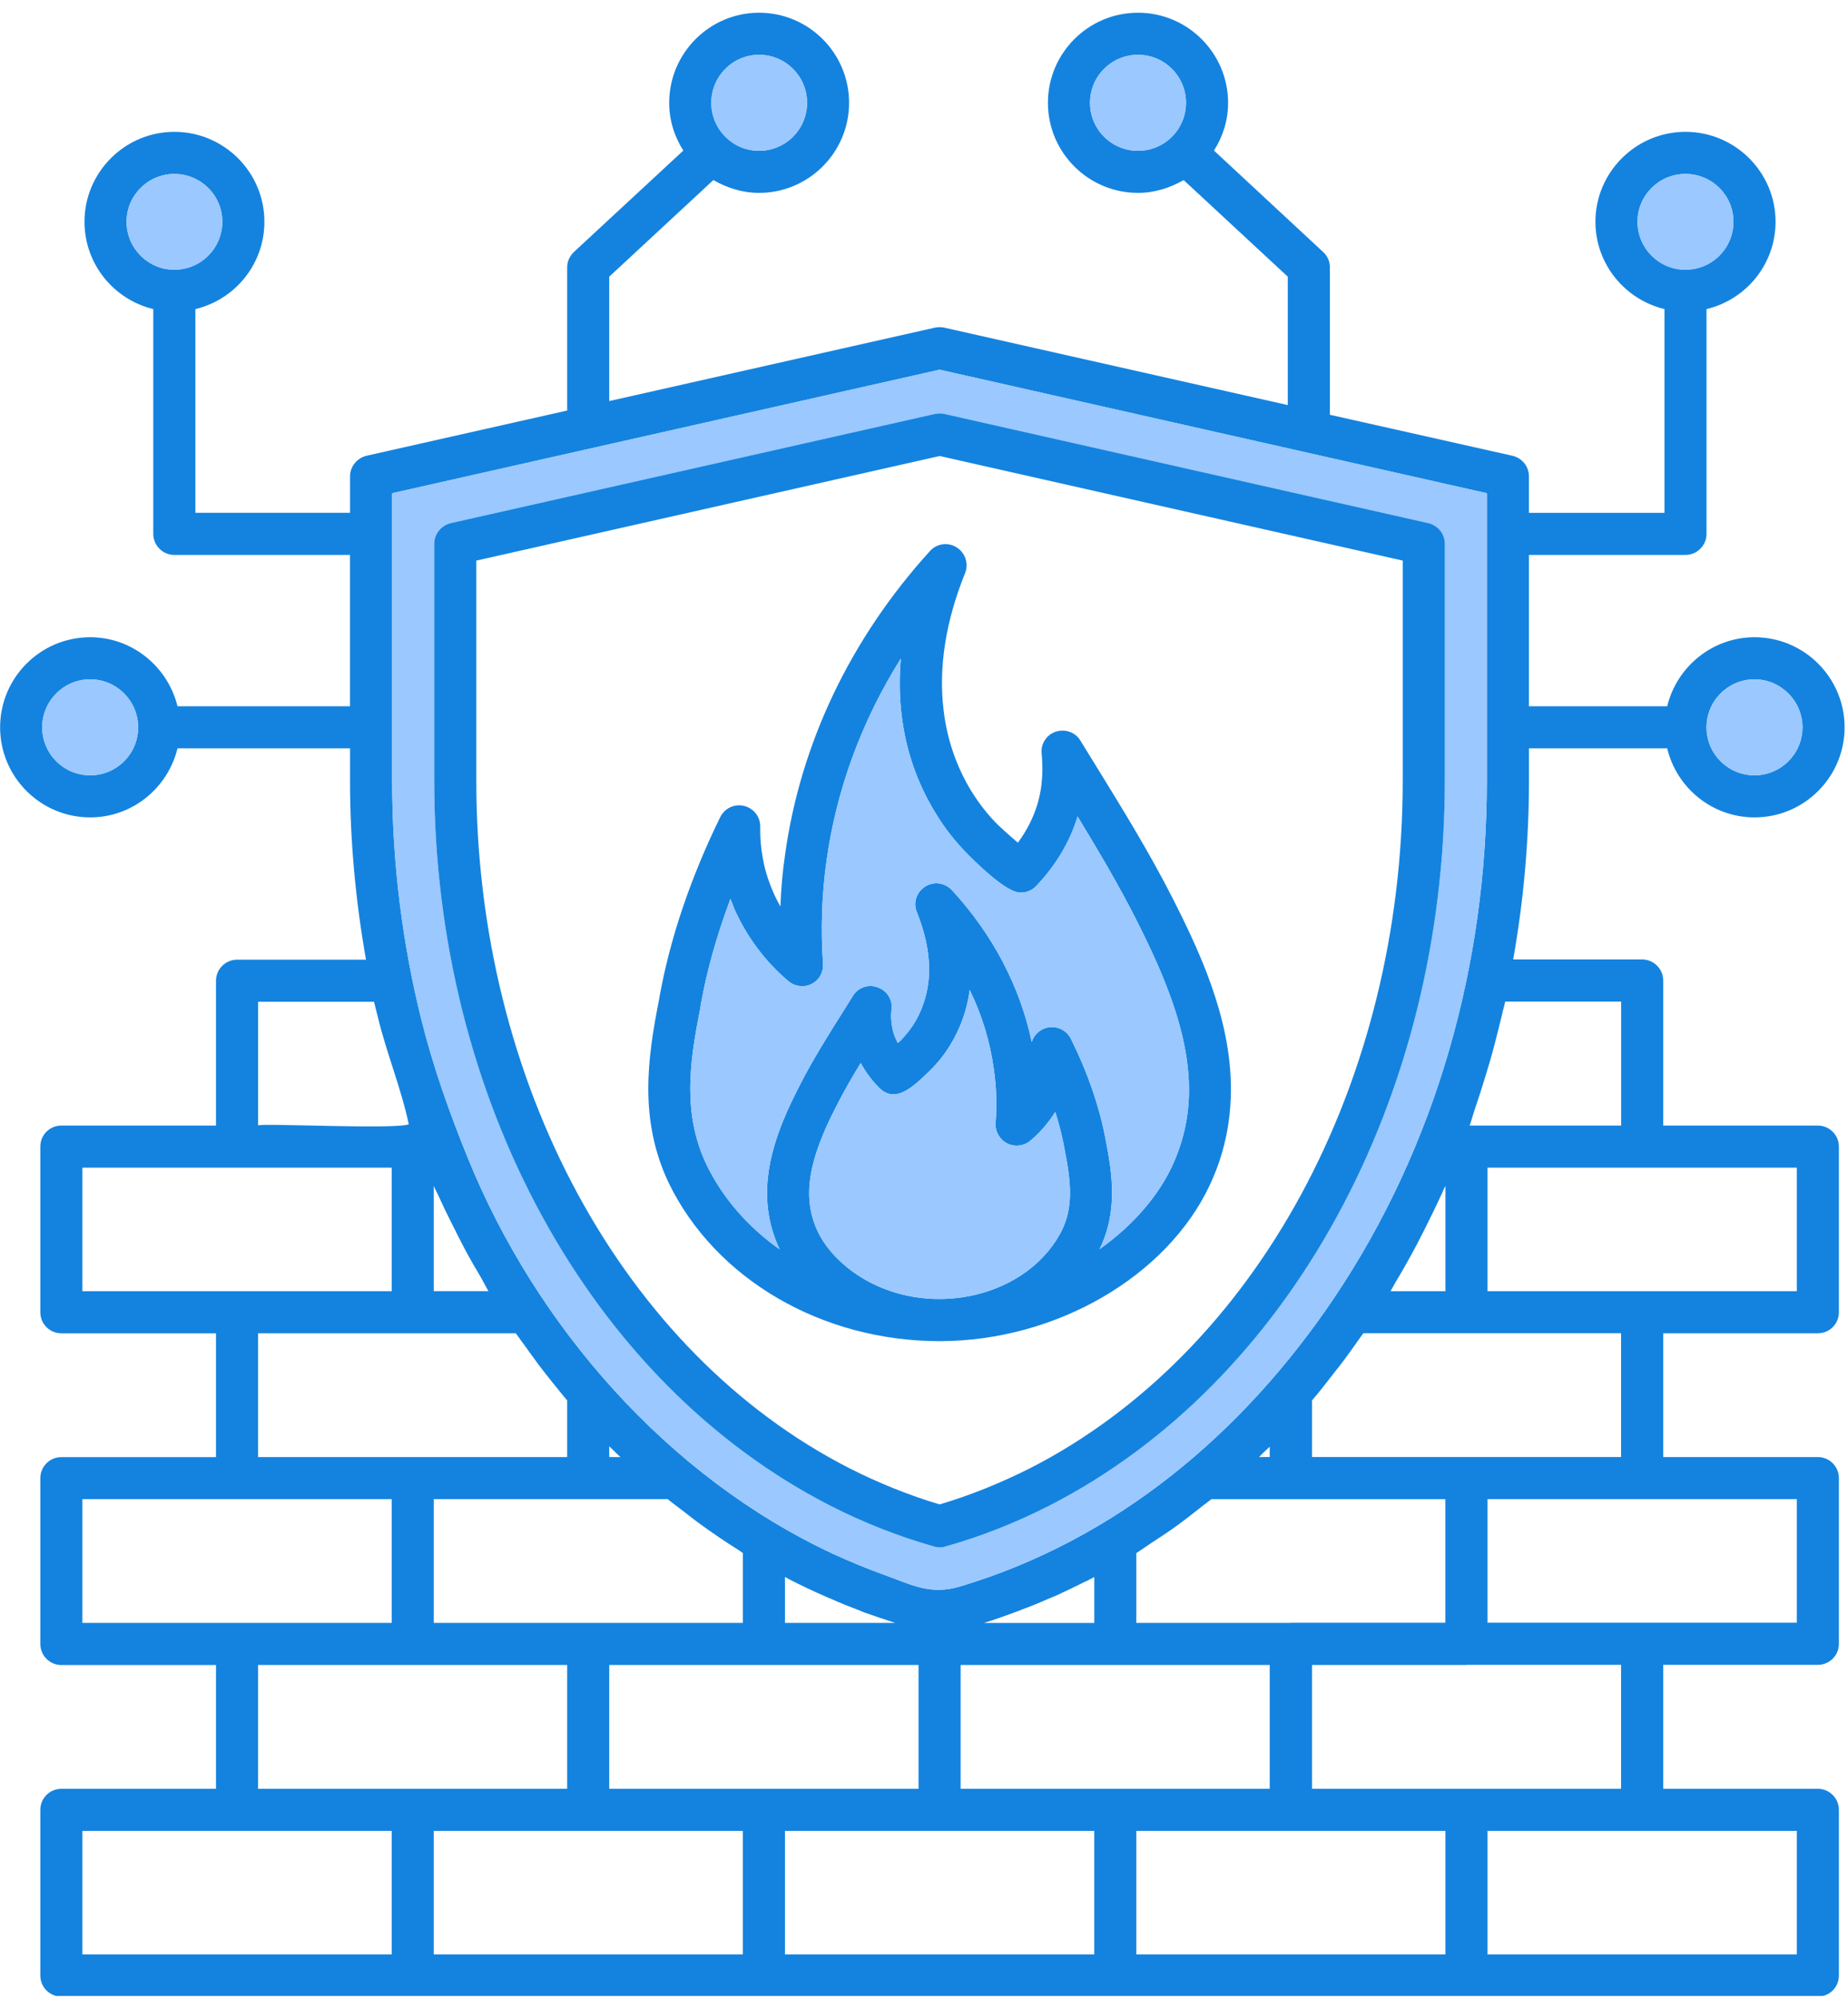
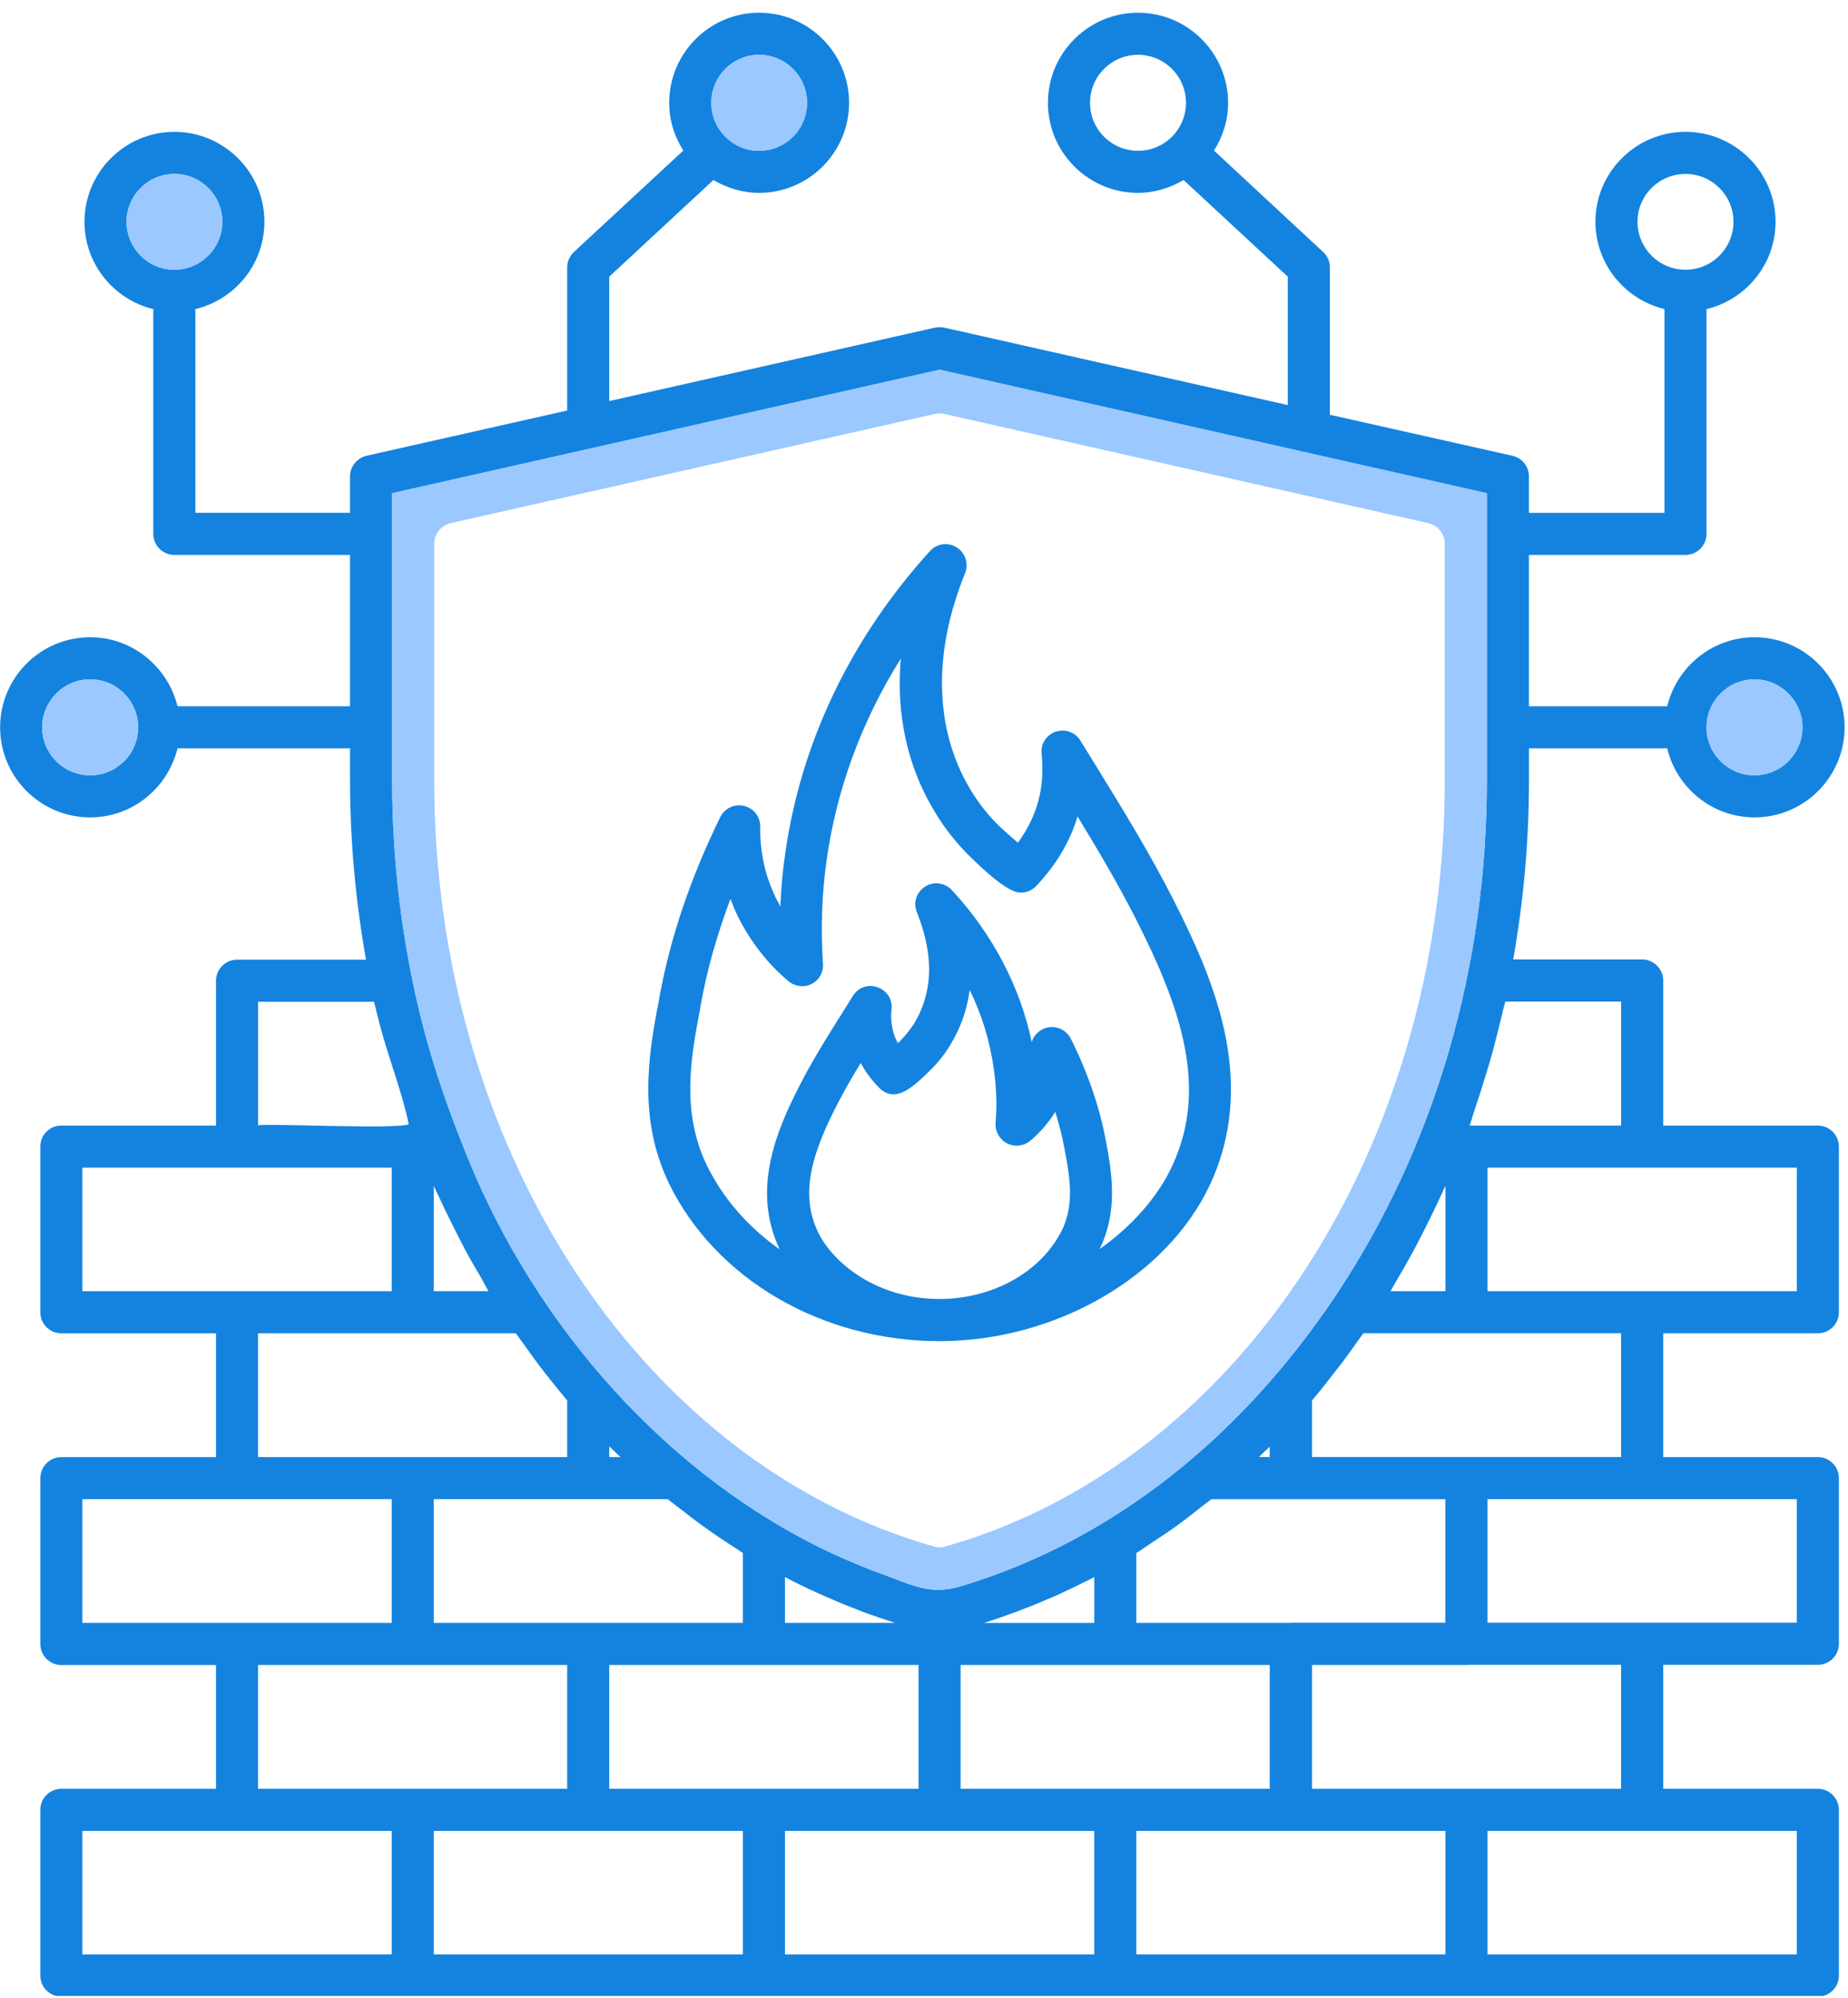
<svg xmlns="http://www.w3.org/2000/svg" width="370" zoomAndPan="magnify" viewBox="0 0 277.5 300" height="400" preserveAspectRatio="xMidYMid meet" version="1.0">
  <defs>
    <clipPath id="9331e1bb73">
      <path d="M 0 1.879 L 277 1.879 L 277 299.73 L 0 299.73 Z M 0 1.879 " clip-rule="nonzero" />
    </clipPath>
  </defs>
  <g clip-path="url(#9331e1bb73)">
    <path fill="#1483df" d="M 272.973 169.023 L 249.75 169.023 L 249.75 147.238 C 249.75 145.5 248.324 144.078 246.59 144.078 L 227.223 144.078 C 228.77 135.359 229.594 126.379 229.594 117.215 L 229.594 112.379 L 250.352 112.379 C 251.77 118.32 257.113 122.746 263.465 122.746 C 270.922 122.746 276.988 116.68 276.988 109.219 C 276.988 101.758 270.922 95.691 263.465 95.691 C 257.113 95.691 251.777 100.148 250.352 106.059 L 229.59 106.059 L 229.59 83.332 L 253.098 83.332 C 254.836 83.332 256.254 81.906 256.254 80.172 L 256.254 46.414 C 262.191 44.996 266.621 39.68 266.621 33.293 C 266.621 25.863 260.551 19.797 253.098 19.797 C 245.641 19.797 239.574 25.871 239.574 33.293 C 239.574 39.68 244.027 44.988 249.938 46.414 L 249.938 77.012 L 229.59 77.012 L 229.59 71.543 C 229.59 70.059 228.578 68.793 227.125 68.445 L 199.699 62.285 L 199.699 40.152 C 199.699 39.266 199.348 38.445 198.688 37.844 L 182.293 22.609 C 183.617 20.523 184.414 18.09 184.414 15.438 C 184.406 7.977 178.34 1.91 170.883 1.91 C 163.426 1.91 157.359 7.977 157.359 15.438 C 157.359 22.898 163.426 28.965 170.883 28.965 C 173.375 28.965 175.719 28.207 177.738 27.039 L 193.375 41.547 L 193.375 60.828 L 162.539 53.879 L 141.781 49.199 C 141.34 49.105 140.863 49.105 140.391 49.199 L 91.484 60.227 L 91.484 41.547 L 107.121 27.039 C 109.141 28.207 111.484 28.965 113.977 28.965 C 121.434 28.965 127.5 22.898 127.5 15.438 C 127.5 7.977 121.438 1.91 113.984 1.91 C 106.555 1.91 100.488 7.977 100.488 15.438 C 100.488 18.094 101.277 20.523 102.609 22.609 L 86.176 37.844 C 85.547 38.445 85.168 39.266 85.168 40.152 L 85.168 61.648 L 55.027 68.441 C 53.609 68.793 52.562 70.055 52.562 71.535 L 52.562 77.004 L 29.34 77.004 L 29.34 46.414 C 35.277 44.996 39.703 39.68 39.703 33.293 C 39.703 25.863 33.637 19.797 26.184 19.797 C 18.754 19.797 12.688 25.863 12.688 33.293 C 12.688 39.68 17.113 44.988 23.016 46.414 L 23.016 80.172 C 23.016 81.91 24.438 83.332 26.176 83.332 L 52.555 83.332 L 52.555 106.059 L 26.656 106.059 C 25.199 100.148 19.895 95.691 13.539 95.691 C 6.086 95.691 0.016 101.758 0.016 109.219 C 0.016 116.68 6.086 122.746 13.539 122.746 C 19.895 122.746 25.199 118.32 26.656 112.379 L 52.562 112.379 L 52.562 117.215 C 52.562 126.379 53.414 135.387 54.961 144.113 L 35.594 144.113 C 33.855 144.113 32.434 145.539 32.434 147.273 L 32.434 169.023 L 9.215 169.023 C 7.473 169.023 6.055 170.41 6.055 172.184 L 6.055 197.059 C 6.055 198.828 7.48 200.219 9.215 200.219 L 32.434 200.219 L 32.434 218.809 L 9.215 218.809 C 7.473 218.809 6.055 220.227 6.055 221.969 L 6.055 246.875 C 6.055 248.613 7.48 250.035 9.215 250.035 L 32.434 250.035 L 32.434 268.621 L 9.215 268.621 C 7.473 268.621 6.055 270.012 6.055 271.781 L 6.055 296.66 C 6.055 298.43 7.48 299.82 9.215 299.82 L 272.973 299.82 C 274.711 299.82 276.133 298.43 276.133 296.66 L 276.133 271.777 C 276.133 270.035 274.711 268.617 272.973 268.617 L 249.75 268.617 L 249.75 250 L 272.973 250 C 274.711 250 276.133 248.609 276.133 246.84 L 276.133 221.961 C 276.133 220.219 274.711 218.801 272.973 218.801 L 249.75 218.801 L 249.75 200.215 L 272.973 200.215 C 274.711 200.215 276.133 198.824 276.133 197.055 L 276.133 172.184 C 276.133 170.441 274.707 169.023 272.973 169.023 Z M 263.461 102.012 C 267.406 102.012 270.664 105.266 270.664 109.219 C 270.664 113.203 267.414 116.426 263.461 116.426 C 259.477 116.426 256.254 113.203 256.254 109.219 C 256.254 105.266 259.477 102.012 263.461 102.012 Z M 245.891 33.293 C 245.891 29.344 249.113 26.121 253.098 26.121 C 257.078 26.121 260.301 29.344 260.301 33.293 C 260.301 37.277 257.078 40.504 253.098 40.504 C 249.113 40.504 245.891 37.277 245.891 33.293 Z M 170.883 22.645 C 166.902 22.645 163.68 19.422 163.68 15.438 C 163.68 11.453 166.902 8.23 170.883 8.23 C 174.867 8.23 178.09 11.453 178.09 15.438 C 178.09 19.422 174.867 22.645 170.883 22.645 Z M 113.984 8.23 C 117.965 8.23 121.188 11.453 121.188 15.438 C 121.188 19.422 117.965 22.645 113.984 22.645 C 110.035 22.645 106.812 19.422 106.812 15.438 C 106.812 11.453 110.035 8.23 113.984 8.23 Z M 19.004 33.293 C 19.004 29.344 22.23 26.121 26.176 26.121 C 30.16 26.121 33.383 29.344 33.383 33.293 C 33.383 37.277 30.16 40.504 26.176 40.504 C 22.23 40.504 19.004 37.277 19.004 33.293 Z M 13.539 116.426 C 9.559 116.426 6.336 113.203 6.336 109.219 C 6.336 105.27 9.559 102.012 13.539 102.012 C 17.523 102.012 20.746 105.266 20.746 109.219 C 20.746 113.203 17.523 116.426 13.539 116.426 Z M 225.547 152.363 C 225.676 151.695 225.898 151.066 226.02 150.406 L 243.434 150.406 L 243.434 169.023 L 220.684 169.023 C 220.934 168.328 221.129 167.602 221.352 166.902 C 221.949 165.16 222.516 163.391 223.055 161.621 C 223.434 160.387 223.812 159.125 224.16 157.859 C 224.633 156.031 225.105 154.227 225.547 152.363 Z M 190.664 250.027 L 190.664 268.617 L 144.25 268.617 L 144.25 250.027 Z M 147.754 243.707 C 149.301 243.234 150.82 242.699 152.34 242.125 C 152.719 241.996 153.062 241.875 153.414 241.715 C 154.711 241.242 155.969 240.734 157.238 240.168 C 157.68 239.977 158.156 239.789 158.598 239.602 C 160.016 238.938 161.441 238.277 162.867 237.547 C 163.023 237.48 163.152 237.418 163.309 237.359 C 163.34 237.328 163.375 237.328 163.402 237.293 C 163.719 237.137 164.035 236.98 164.32 236.82 L 164.32 243.715 L 147.754 243.715 Z M 170.633 243.707 L 170.633 233.219 C 171.355 232.773 172.023 232.27 172.75 231.793 C 174.141 230.875 175.531 229.992 176.855 229.012 C 178.023 228.16 179.133 227.27 180.266 226.391 C 180.805 225.945 181.371 225.566 181.906 225.129 L 217.039 225.129 L 217.039 243.68 L 193.855 243.68 C 193.824 243.68 193.789 243.707 193.762 243.707 Z M 189.055 218.801 C 189.277 218.578 189.496 218.355 189.719 218.137 C 190.008 217.848 190.352 217.57 190.664 217.246 L 190.664 218.797 L 189.055 218.797 Z M 197.012 218.801 L 197.012 210.297 C 198.059 209.094 199.031 207.832 200.016 206.562 C 200.359 206.09 200.738 205.648 201.09 205.203 C 201.977 204.062 202.793 202.895 203.617 201.758 C 203.969 201.219 204.375 200.711 204.719 200.207 L 220.141 200.207 C 220.172 200.207 220.172 200.207 220.207 200.207 L 243.426 200.207 L 243.426 218.797 L 197.012 218.797 Z M 208.801 193.895 C 209.055 193.484 209.273 193.043 209.531 192.598 C 210.637 190.762 211.68 188.898 212.691 187 C 213.098 186.211 213.516 185.391 213.922 184.602 C 214.809 182.832 215.691 181.031 216.516 179.227 C 216.672 178.816 216.859 178.469 217.051 178.086 L 217.051 193.895 Z M 58.879 74.07 L 141.094 55.52 L 223.27 74.07 L 223.27 117.215 C 223.27 144.781 215.723 172.023 200.27 195.004 C 186.656 215.168 167.789 231.133 144.25 238.211 C 139.609 239.602 136.926 237.961 132.625 236.441 C 130.098 235.523 127.605 234.48 125.172 233.375 C 100.301 221.809 80.555 199.211 70.289 173.988 C 67.512 167.16 65.074 160.301 63.277 153.129 C 60.434 141.684 58.887 129.609 58.887 117.223 L 58.887 74.07 Z M 65.133 243.707 L 65.133 225.121 L 100.266 225.121 C 100.992 225.723 101.75 226.262 102.48 226.828 C 103.367 227.523 104.25 228.219 105.164 228.883 C 107 230.211 108.891 231.508 110.824 232.711 C 111.074 232.867 111.297 233.059 111.555 233.219 L 111.555 243.707 Z M 85.168 250.027 L 85.168 268.617 L 38.754 268.617 L 38.754 250.027 Z M 77.461 200.215 C 77.867 200.816 78.348 201.445 78.785 202.047 C 79.508 203.059 80.238 204.07 80.965 205.051 C 82.324 206.82 83.715 208.562 85.168 210.297 L 85.168 218.801 L 38.754 218.801 L 38.754 200.215 Z M 65.133 193.895 L 65.133 178.086 C 65.355 178.625 65.641 179.098 65.859 179.605 C 66.488 180.996 67.152 182.387 67.848 183.746 C 68.48 185.008 69.109 186.277 69.777 187.539 C 70.562 189.023 71.418 190.477 72.273 191.93 C 72.656 192.598 72.969 193.258 73.348 193.887 L 65.133 193.887 Z M 91.484 218.801 L 91.484 217.188 C 91.77 217.477 92.086 217.754 92.371 218.043 C 92.625 218.293 92.879 218.551 93.16 218.801 Z M 91.484 250.027 L 137.93 250.027 L 137.93 268.617 L 91.484 268.617 Z M 117.871 243.707 L 117.871 236.816 C 118.215 237.004 118.535 237.168 118.883 237.352 C 120.523 238.176 122.168 238.965 123.844 239.691 C 124.129 239.816 124.383 239.941 124.668 240.039 C 126.152 240.707 127.641 241.301 129.152 241.875 C 129.34 241.938 129.531 242.031 129.688 242.098 C 131.273 242.664 132.848 243.199 134.43 243.707 Z M 38.754 150.434 L 56.164 150.434 C 56.324 151.164 56.543 151.859 56.703 152.586 C 58 158.051 60.242 163.398 61.379 168.828 C 59.453 169.652 38.758 168.605 38.758 169.016 L 38.758 150.434 Z M 12.371 193.895 L 12.371 175.344 L 35.531 175.344 C 35.559 175.344 35.559 175.344 35.594 175.344 L 58.816 175.344 L 58.816 193.895 L 35.594 193.895 C 35.566 193.895 35.566 193.895 35.566 193.895 Z M 12.371 243.707 L 12.371 225.121 L 58.816 225.121 L 58.816 243.707 Z M 58.816 293.492 L 12.371 293.492 L 12.371 274.941 L 58.816 274.941 Z M 111.547 293.492 L 65.133 293.492 L 65.133 274.941 L 111.547 274.941 Z M 164.316 293.492 L 117.871 293.492 L 117.871 274.941 L 164.316 274.941 Z M 217.047 293.492 L 170.633 293.492 L 170.633 274.941 L 193.789 274.941 C 193.82 274.941 193.82 274.941 193.855 274.941 L 217.047 274.941 Z M 220.207 268.617 L 197.012 268.617 L 197.012 250.027 L 220.207 250.027 C 220.234 250.027 220.27 250 220.297 250 L 243.426 250 L 243.426 268.617 L 220.27 268.617 C 220.238 268.617 220.238 268.617 220.207 268.617 Z M 269.812 274.938 L 269.812 293.488 L 223.371 293.488 L 223.371 274.938 Z M 269.812 225.121 L 269.812 243.672 L 223.371 243.672 L 223.371 225.121 L 246.59 225.121 C 246.59 225.121 246.59 225.121 246.621 225.121 Z M 269.812 193.895 L 246.656 193.895 C 246.625 193.895 246.625 193.895 246.59 193.895 L 223.371 193.895 L 223.371 175.344 L 269.812 175.344 Z M 269.812 193.895 " fill-opacity="1" fill-rule="nonzero" />
  </g>
  <path fill="#9ac8ff" d="M 20.746 109.219 C 20.746 113.203 17.523 116.426 13.539 116.426 C 9.559 116.426 6.336 113.203 6.336 109.219 C 6.336 105.27 9.559 102.012 13.539 102.012 C 17.523 102.012 20.746 105.266 20.746 109.219 Z M 20.746 109.219 " fill-opacity="1" fill-rule="nonzero" />
  <path fill="#9ac8ff" d="M 33.383 33.293 C 33.383 37.277 30.16 40.504 26.176 40.504 C 22.23 40.504 19.008 37.277 19.008 33.293 C 19.008 29.344 22.23 26.121 26.176 26.121 C 30.16 26.121 33.383 29.344 33.383 33.293 Z M 33.383 33.293 " fill-opacity="1" fill-rule="nonzero" />
  <path fill="#9ac8ff" d="M 121.188 15.438 C 121.188 19.422 117.965 22.645 113.984 22.645 C 110.035 22.645 106.812 19.422 106.812 15.438 C 106.812 11.453 110.035 8.23 113.984 8.23 C 117.965 8.23 121.188 11.453 121.188 15.438 Z M 121.188 15.438 " fill-opacity="1" fill-rule="nonzero" />
-   <path fill="#9ac8ff" d="M 178.09 15.438 C 178.09 19.422 174.867 22.645 170.883 22.645 C 166.902 22.645 163.68 19.422 163.68 15.438 C 163.68 11.453 166.902 8.23 170.883 8.23 C 174.867 8.23 178.09 11.453 178.09 15.438 Z M 178.09 15.438 " fill-opacity="1" fill-rule="nonzero" />
-   <path fill="#9ac8ff" d="M 260.301 33.293 C 260.301 37.277 257.078 40.504 253.098 40.504 C 249.113 40.504 245.891 37.277 245.891 33.293 C 245.891 29.344 249.113 26.121 253.098 26.121 C 257.078 26.121 260.301 29.344 260.301 33.293 Z M 260.301 33.293 " fill-opacity="1" fill-rule="nonzero" />
  <path fill="#9ac8ff" d="M 270.664 109.219 C 270.664 113.203 267.414 116.426 263.461 116.426 C 259.477 116.426 256.254 113.203 256.254 109.219 C 256.254 105.27 259.477 102.012 263.461 102.012 C 267.406 102.012 270.664 105.266 270.664 109.219 Z M 270.664 109.219 " fill-opacity="1" fill-rule="nonzero" />
  <path fill="#9ac8ff" d="M 141.094 55.516 L 58.879 74.066 L 58.879 117.211 C 58.879 129.598 60.426 141.672 63.27 153.117 C 65.07 160.289 67.504 167.152 70.285 173.977 C 80.555 199.199 100.301 221.797 125.164 233.363 C 127.598 234.469 130.094 235.512 132.621 236.43 C 136.918 237.949 139.605 239.59 144.246 238.199 C 167.781 231.121 186.648 215.156 200.266 194.992 C 215.715 172.012 223.266 144.77 223.266 117.203 L 223.266 74.059 Z M 216.953 117.215 C 216.953 164.91 193.637 207.645 157.555 226.102 C 152.469 228.695 147.223 230.746 141.945 232.234 C 141.695 232.328 141.379 232.363 141.094 232.363 C 140.809 232.363 140.527 232.336 140.242 232.234 C 134.996 230.754 129.754 228.695 124.66 226.102 C 88.547 207.645 65.199 164.91 65.199 117.215 L 65.199 81.652 C 65.199 80.172 66.242 78.902 67.66 78.559 L 140.391 62.156 C 140.863 62.062 141.34 62.062 141.781 62.156 L 214.484 78.559 C 215.938 78.91 216.945 80.172 216.945 81.652 L 216.945 117.215 Z M 216.953 117.215 " fill-opacity="1" fill-rule="nonzero" />
-   <path fill="#1483df" d="M 214.488 78.559 L 141.789 62.156 C 141.344 62.062 140.871 62.062 140.398 62.156 L 67.668 78.559 C 66.25 78.91 65.203 80.172 65.203 81.652 L 65.203 117.215 C 65.203 164.91 88.555 207.645 124.668 226.102 C 129.754 228.695 134.996 230.746 140.246 232.234 C 140.531 232.328 140.812 232.363 141.098 232.363 C 141.387 232.363 141.699 232.336 141.953 232.234 C 147.23 230.754 152.473 228.695 157.559 226.102 C 193.645 207.645 216.957 164.91 216.957 117.215 L 216.957 81.652 C 216.953 80.172 215.941 78.91 214.488 78.559 Z M 210.637 117.215 C 210.637 162.543 188.676 203.094 154.68 220.477 C 150.227 222.719 145.676 224.555 141.094 225.914 C 136.543 224.555 131.961 222.719 127.539 220.477 C 93.512 203.094 71.523 162.539 71.523 117.215 L 71.523 84.184 L 141.094 68.477 L 210.637 84.184 Z M 210.637 117.215 " fill-opacity="1" fill-rule="nonzero" />
  <path fill="#1483df" d="M 180.586 144.523 C 179.422 141.707 178.031 138.707 176.195 135.102 C 172.723 128.242 168.582 121.508 164.57 115 L 162.234 111.211 C 161.477 109.949 159.93 109.41 158.504 109.887 C 157.113 110.359 156.227 111.75 156.422 113.238 C 156.512 114.25 156.547 115.258 156.512 116.27 C 156.484 116.836 156.422 118.547 155.82 120.633 C 155.219 122.688 154.207 124.711 152.848 126.543 C 151.613 125.5 150.254 124.266 149.91 123.922 C 148.328 122.375 146.973 120.605 145.805 118.707 C 143.629 115.129 142.203 110.996 141.699 106.695 C 140.91 100.281 141.984 93.324 144.922 86.059 C 145.488 84.641 144.953 83.027 143.66 82.203 C 142.367 81.379 140.691 81.602 139.652 82.742 C 127.711 95.891 120.188 111.66 117.883 128.383 C 117.504 130.941 117.281 133.535 117.188 136.129 C 116.781 135.398 116.398 134.676 116.086 133.914 C 115.141 131.766 114.695 129.809 114.539 128.828 C 114.25 127.309 114.129 125.73 114.156 124.148 C 114.188 122.664 113.176 121.367 111.723 121.02 C 110.297 120.668 108.816 121.367 108.156 122.695 C 103.672 131.859 100.605 140.965 99.023 149.75 C 99.023 149.781 98.93 150.289 98.93 150.289 C 97.227 158.953 95.93 168.18 100.414 177.633 C 107.426 192.078 123.414 201.398 141.105 201.398 C 141.105 201.398 141.105 201.398 141.133 201.398 C 158.547 201.371 175.191 191.727 181.672 177.949 C 187.664 165.133 183.906 152.742 180.586 144.523 Z M 159.48 184.699 C 156.352 190.992 149.152 195.031 141.121 195.066 C 141.094 195.066 141.094 195.066 141.094 195.066 C 131.84 195.066 125.137 189.824 122.801 184.949 C 120.871 180.875 121.094 176.418 123.523 170.535 C 124.09 169.117 124.82 167.598 125.801 165.699 C 126.84 163.676 128.012 161.648 129.246 159.629 C 129.969 160.953 130.887 162.223 132.023 163.355 C 134.488 165.82 137.203 163.133 139.609 160.797 C 140.777 159.66 141.789 158.398 142.641 157.008 C 144.188 154.512 145.234 151.633 145.613 148.664 C 147.445 152.391 148.648 156.375 149.215 160.422 C 149.625 163.176 149.723 165.926 149.5 168.641 C 149.406 169.902 150.102 171.105 151.207 171.68 C 152.344 172.281 153.699 172.125 154.68 171.328 C 156.164 170.098 157.43 168.613 158.469 166.965 C 159.035 168.828 159.516 170.633 159.832 172.434 C 159.832 172.461 159.895 172.75 159.895 172.777 C 160.871 177.742 161.121 181.281 159.48 184.699 Z M 175.941 175.25 C 173.918 179.547 170.188 184.004 165.074 187.609 C 165.102 187.578 165.137 187.516 165.168 187.48 C 167.852 181.883 167.031 176.324 166.055 171.293 C 165.137 166.301 163.367 161.148 160.812 155.996 C 160.145 154.668 158.664 153.977 157.207 154.32 C 156.105 154.605 155.246 155.422 154.93 156.469 C 153.16 148.121 149.051 140.281 142.926 133.648 C 141.883 132.543 140.176 132.32 138.914 133.141 C 137.617 133.961 137.082 135.574 137.684 136.996 C 139.199 140.785 139.801 144.359 139.387 147.648 C 139.102 149.797 138.379 151.883 137.27 153.688 C 136.668 154.637 135.973 155.488 135.215 156.281 C 135.121 156.348 134.992 156.477 134.805 156.633 C 134.555 156.125 134.332 155.621 134.172 155.086 C 133.887 154.102 133.859 153.285 133.824 153.027 C 133.793 152.461 133.824 151.953 133.887 151.574 C 134.047 150.121 133.191 148.73 131.77 148.258 C 130.379 147.746 128.832 148.285 128.07 149.555 L 126.746 151.672 C 124.469 155.277 122.133 159.004 120.176 162.801 C 119.133 164.855 118.316 166.527 117.68 168.109 C 115.723 172.883 113.508 180.09 117.078 187.613 C 112.371 184.297 108.547 179.961 106.082 174.875 C 102.449 167.195 103.555 159.449 105.137 151.516 L 105.23 150.883 C 106.148 145.703 107.664 140.387 109.684 134.984 C 109.871 135.457 110.066 135.93 110.25 136.438 C 112.113 140.645 114.93 144.438 118.402 147.344 C 119.383 148.168 120.773 148.328 121.875 147.754 C 123.016 147.188 123.676 145.984 123.582 144.723 C 123.23 139.57 123.395 134.391 124.117 129.238 C 125.602 118.555 129.398 108.25 135.273 98.891 C 135.02 101.801 135.051 104.676 135.398 107.453 C 136.031 112.699 137.734 117.602 140.422 121.992 C 141.812 124.332 143.516 126.48 145.414 128.379 C 151.102 134.066 152.777 134.039 153.312 134.039 C 154.137 134.039 154.988 133.695 155.555 133.094 C 158.492 130.027 160.676 126.422 161.809 122.602 C 164.875 127.66 167.941 132.812 170.562 137.992 C 172.301 141.438 173.629 144.25 174.703 146.938 C 179.387 158.367 179.766 167.125 175.941 175.25 Z M 175.941 175.25 " fill-opacity="1" fill-rule="nonzero" />
-   <path fill="#9ac8ff" d="M 159.48 184.699 C 156.352 190.992 149.152 195.031 141.121 195.066 C 141.094 195.066 141.094 195.066 141.094 195.066 C 131.84 195.066 125.137 189.824 122.801 184.949 C 120.871 180.875 121.094 176.418 123.523 170.535 C 124.09 169.117 124.82 167.598 125.801 165.699 C 126.84 163.676 128.012 161.648 129.246 159.629 C 129.969 160.953 130.887 162.223 132.023 163.355 C 134.488 165.82 137.203 163.133 139.609 160.797 C 140.777 159.66 141.789 158.398 142.641 157.008 C 144.188 154.512 145.234 151.633 145.613 148.664 C 147.445 152.391 148.648 156.375 149.215 160.422 C 149.625 163.176 149.723 165.926 149.5 168.641 C 149.406 169.902 150.102 171.105 151.207 171.68 C 152.344 172.281 153.699 172.125 154.68 171.328 C 156.164 170.098 157.43 168.613 158.469 166.965 C 159.035 168.828 159.516 170.633 159.832 172.434 C 159.832 172.461 159.895 172.75 159.895 172.777 C 160.871 177.742 161.121 181.281 159.48 184.699 Z M 159.48 184.699 " fill-opacity="1" fill-rule="nonzero" />
-   <path fill="#9ac8ff" d="M 175.941 175.25 C 173.918 179.547 170.188 184.004 165.074 187.609 C 165.102 187.578 165.137 187.516 165.168 187.48 C 167.852 181.883 167.031 176.324 166.055 171.293 C 165.137 166.301 163.367 161.148 160.812 155.996 C 160.145 154.668 158.664 153.977 157.207 154.32 C 156.105 154.605 155.246 155.422 154.93 156.469 C 153.16 148.121 149.051 140.281 142.926 133.648 C 141.883 132.543 140.176 132.32 138.914 133.141 C 137.617 133.961 137.082 135.574 137.684 136.996 C 139.199 140.785 139.801 144.359 139.387 147.648 C 139.102 149.797 138.379 151.883 137.27 153.688 C 136.668 154.637 135.973 155.488 135.215 156.281 C 135.121 156.348 134.992 156.477 134.805 156.633 C 134.555 156.125 134.332 155.621 134.172 155.086 C 133.887 154.102 133.859 153.285 133.824 153.027 C 133.793 152.461 133.824 151.953 133.887 151.574 C 134.047 150.121 133.191 148.73 131.77 148.258 C 130.379 147.746 128.832 148.285 128.07 149.555 L 126.746 151.672 C 124.469 155.277 122.133 159.004 120.176 162.801 C 119.133 164.855 118.316 166.527 117.68 168.109 C 115.723 172.883 113.508 180.09 117.078 187.613 C 112.371 184.297 108.547 179.961 106.082 174.875 C 102.449 167.195 103.555 159.449 105.137 151.516 L 105.23 150.883 C 106.148 145.703 107.664 140.387 109.684 134.984 C 109.871 135.457 110.066 135.93 110.25 136.438 C 112.113 140.645 114.93 144.438 118.402 147.344 C 119.383 148.168 120.773 148.328 121.875 147.754 C 123.016 147.188 123.676 145.984 123.582 144.723 C 123.23 139.57 123.395 134.391 124.117 129.238 C 125.602 118.555 129.398 108.25 135.273 98.891 C 135.02 101.801 135.051 104.676 135.398 107.453 C 136.031 112.699 137.734 117.602 140.422 121.992 C 141.812 124.332 143.516 126.48 145.414 128.379 C 151.102 134.066 152.777 134.039 153.312 134.039 C 154.137 134.039 154.988 133.695 155.555 133.094 C 158.492 130.027 160.676 126.422 161.809 122.602 C 164.875 127.66 167.941 132.812 170.562 137.992 C 172.301 141.438 173.629 144.25 174.703 146.938 C 179.387 158.367 179.766 167.125 175.941 175.25 Z M 175.941 175.25 " fill-opacity="1" fill-rule="nonzero" />
</svg>